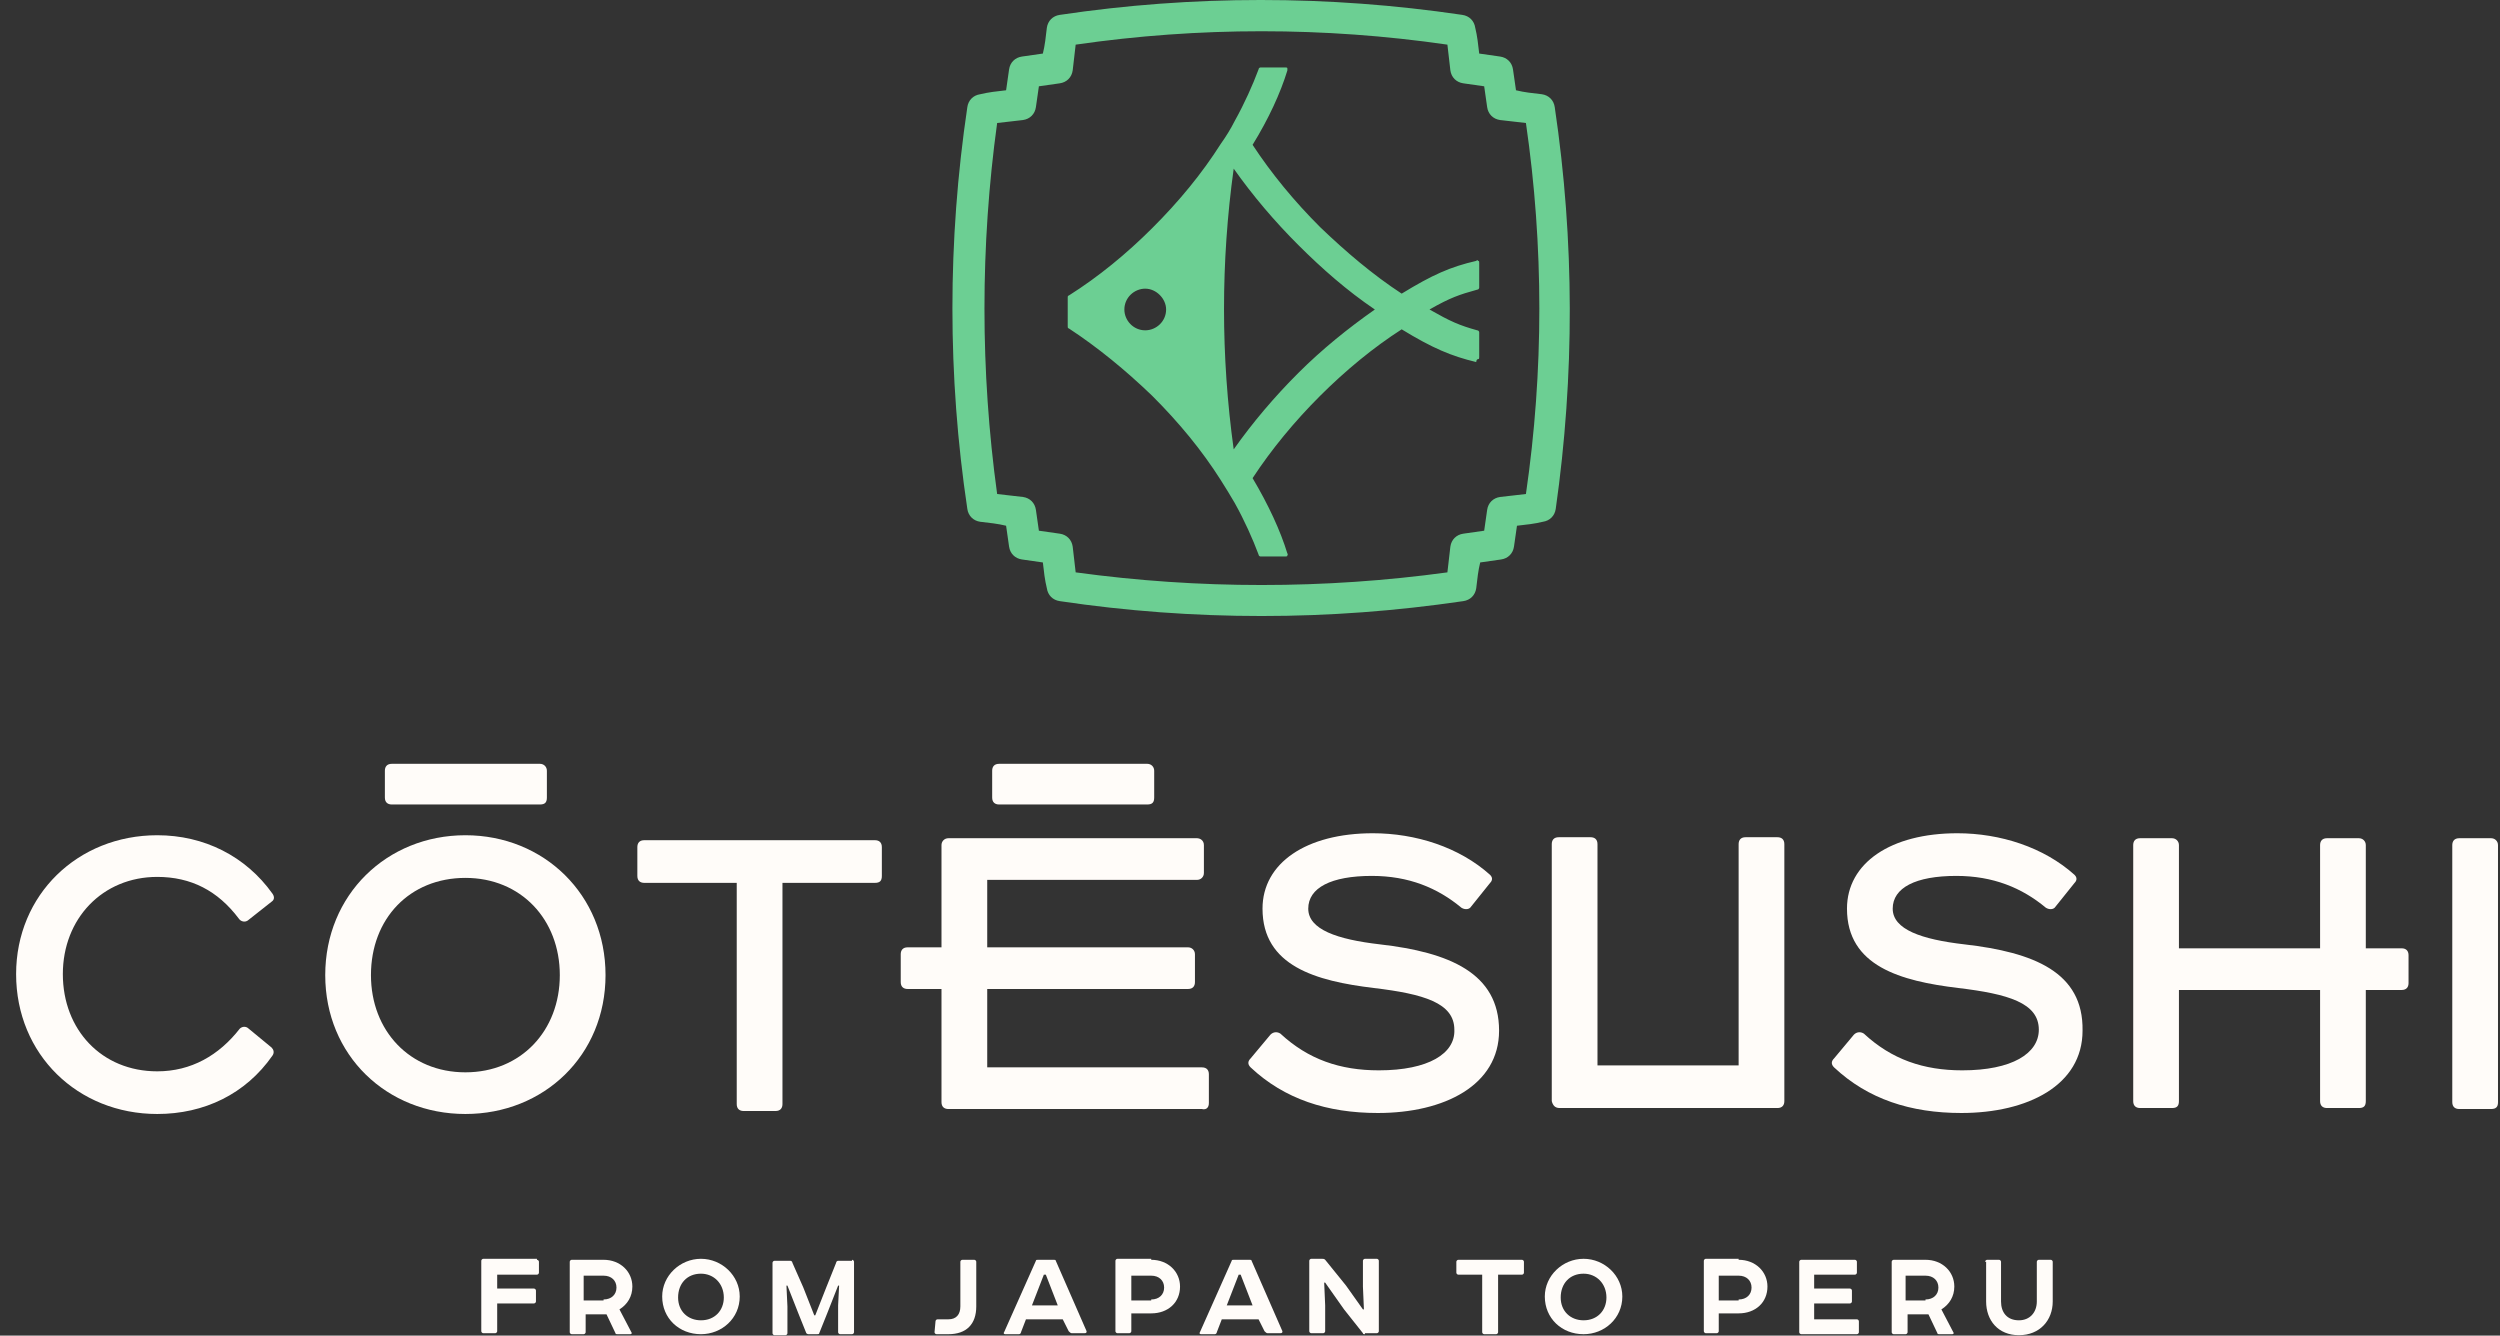
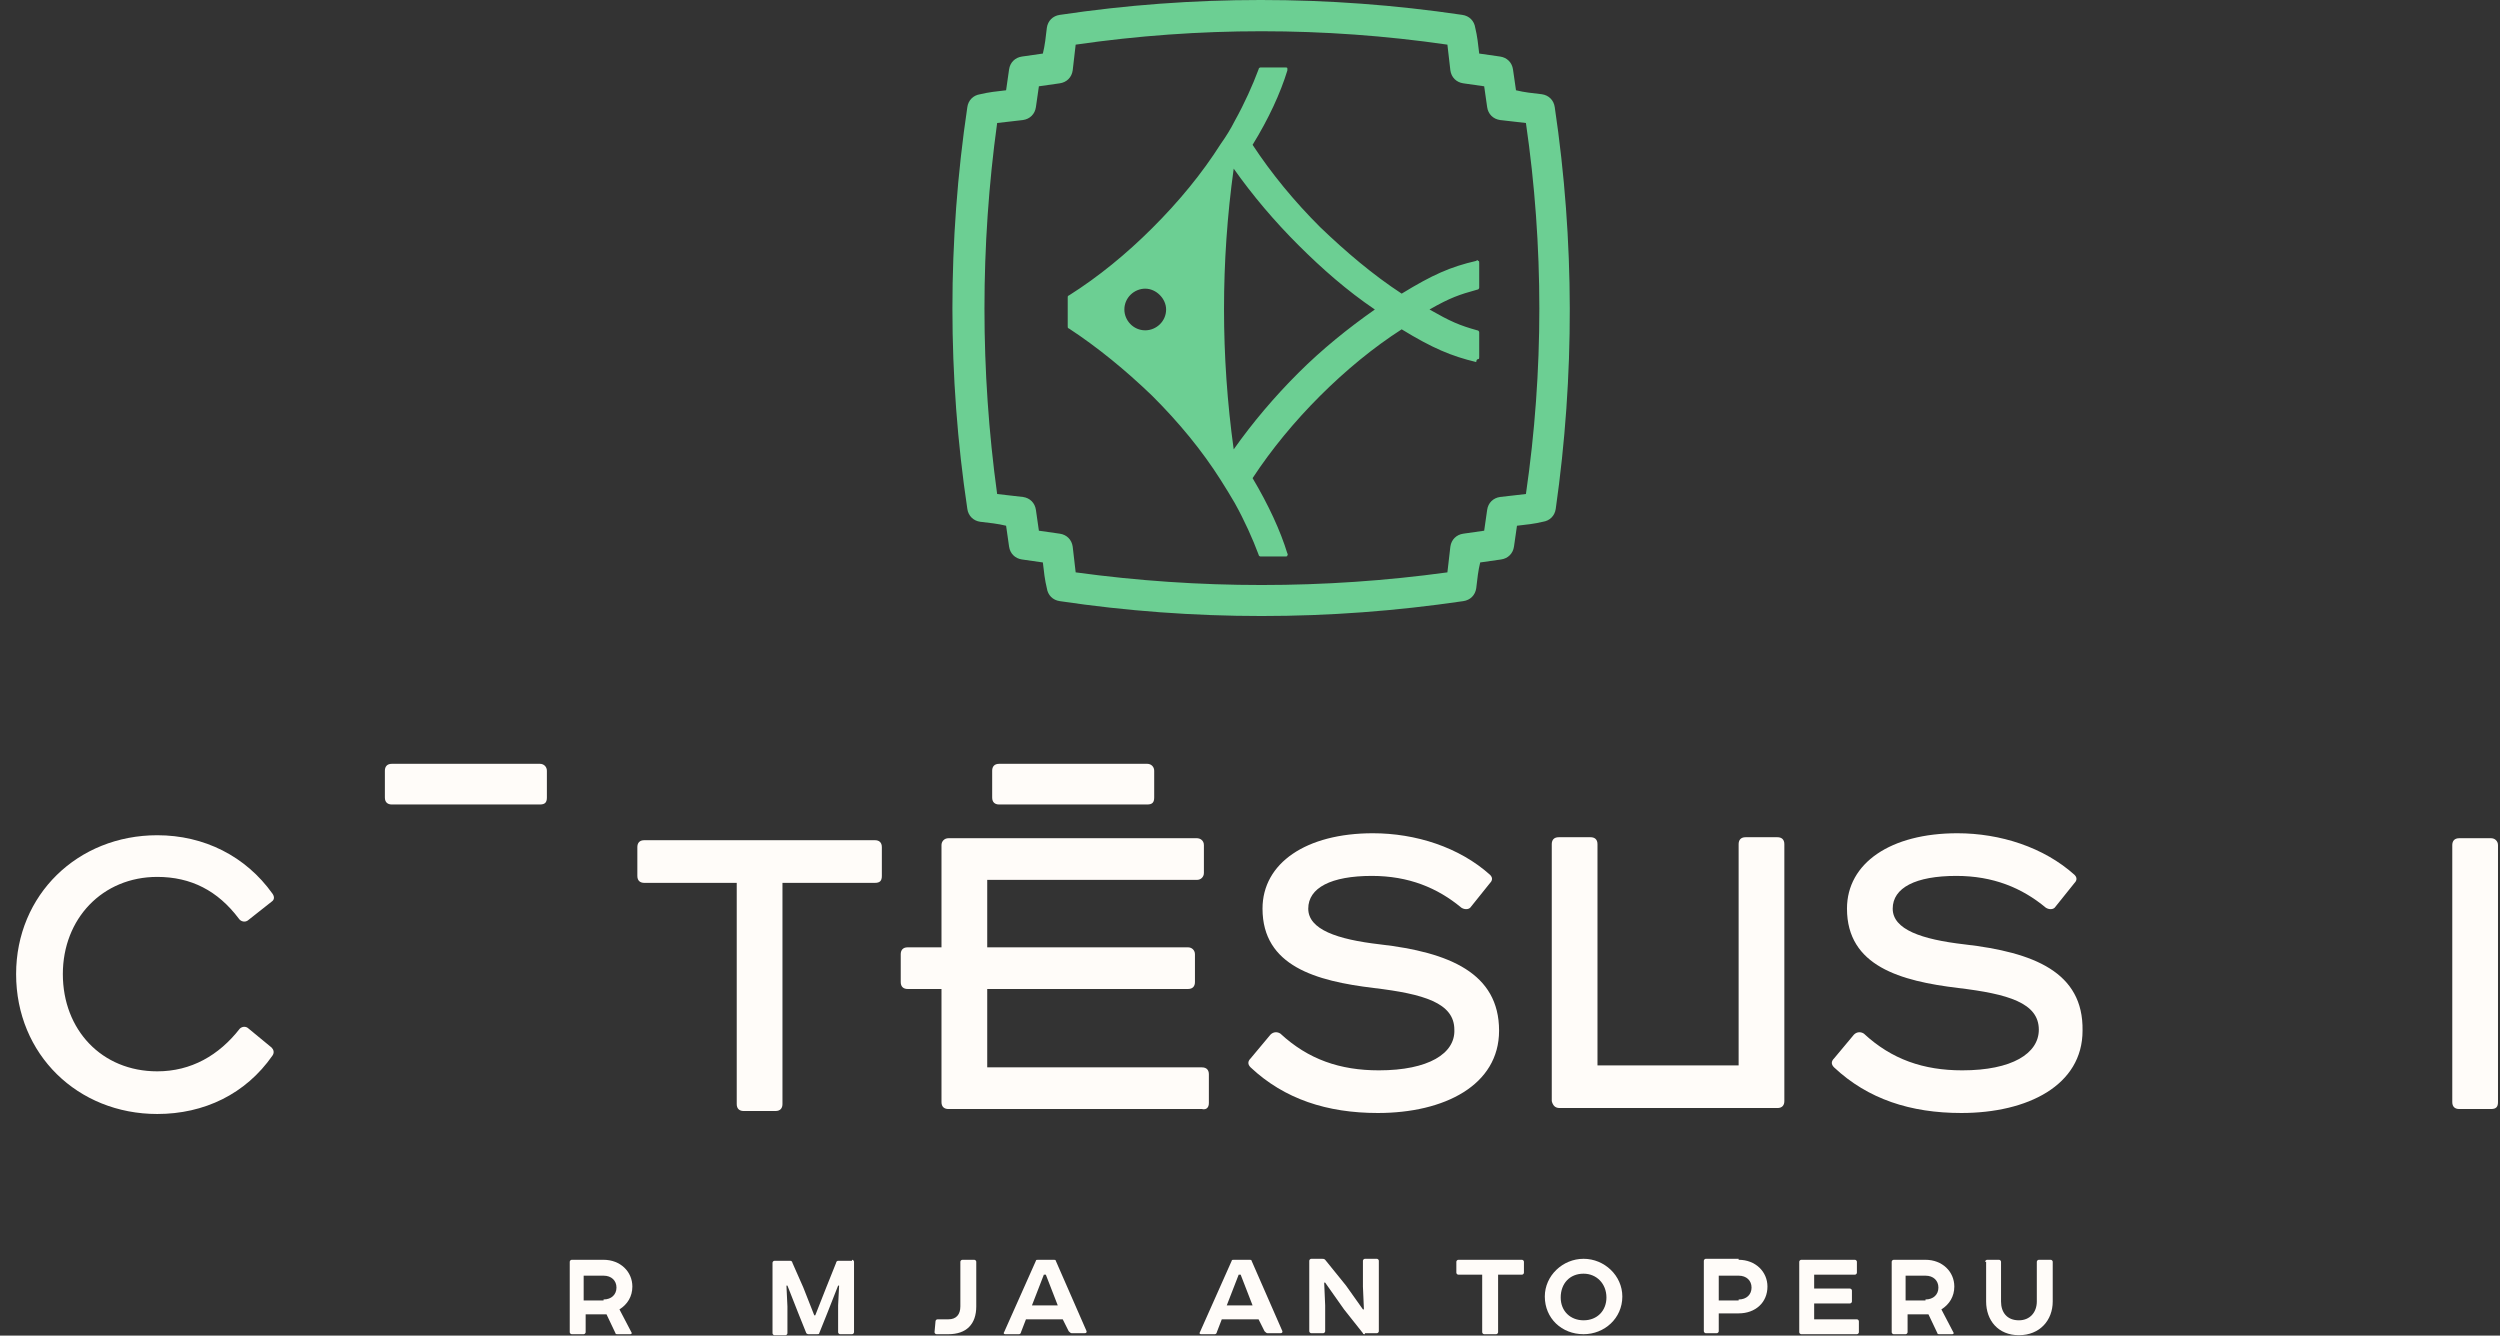
<svg xmlns="http://www.w3.org/2000/svg" width="146" height="78" viewBox="0 0 146 78" fill="none">
  <rect x="0" y="0" width="146" height="78" fill="#333333" stroke="none" />
  <path fill-rule="evenodd" clip-rule="evenodd" d="M90.043 5.503C90.449 5.561 90.739 5.851 90.797 6.257C91.958 14.077 91.958 21.956 90.855 29.719C90.797 30.124 90.507 30.414 90.101 30.472C89.636 30.588 89.114 30.645 88.591 30.703L88.417 31.92C88.359 32.325 88.069 32.615 87.663 32.673L86.444 32.847C86.328 33.31 86.27 33.832 86.212 34.353L86.212 34.353C86.154 34.759 85.863 35.048 85.457 35.106C81.51 35.685 77.621 35.975 73.674 35.975C69.726 35.975 65.779 35.685 61.89 35.106C61.484 35.048 61.194 34.759 61.136 34.353C61.019 33.89 60.961 33.368 60.903 32.847L59.684 32.673C59.278 32.615 58.988 32.325 58.93 31.92L58.756 30.703C58.291 30.588 57.769 30.53 57.246 30.472C56.84 30.414 56.55 30.124 56.492 29.719C55.331 21.956 55.331 14.077 56.492 6.257C56.55 5.851 56.84 5.561 57.246 5.503C57.711 5.388 58.233 5.33 58.756 5.272L58.93 4.055C58.988 3.65 59.278 3.36 59.684 3.302L60.903 3.128C61.019 2.665 61.078 2.143 61.136 1.622C61.194 1.217 61.484 0.927 61.89 0.869C69.668 -0.29 77.563 -0.29 85.399 0.869C85.805 0.927 86.096 1.217 86.154 1.622C86.27 2.086 86.328 2.607 86.386 3.128L87.605 3.302C88.011 3.36 88.301 3.65 88.359 4.055L88.534 5.272C88.998 5.388 89.52 5.446 90.043 5.503ZM89.114 28.85C88.853 28.879 88.606 28.908 88.359 28.937C88.113 28.965 87.866 28.994 87.605 29.023C87.198 29.081 86.908 29.371 86.85 29.776L86.676 30.993L85.457 31.167C85.051 31.225 84.76 31.515 84.702 31.92C84.673 32.181 84.644 32.427 84.615 32.673C84.586 32.919 84.557 33.166 84.528 33.426C77.331 34.411 70.017 34.411 62.819 33.426C62.79 33.166 62.761 32.919 62.732 32.673C62.703 32.427 62.674 32.181 62.645 31.92C62.587 31.515 62.296 31.225 61.89 31.167L60.671 30.993L60.497 29.776C60.439 29.371 60.149 29.081 59.742 29.023C59.481 28.994 59.234 28.965 58.988 28.937C58.741 28.908 58.494 28.879 58.233 28.85C57.246 21.666 57.246 14.367 58.233 7.183C58.494 7.154 58.741 7.126 58.988 7.097C59.234 7.068 59.481 7.039 59.742 7.01C60.149 6.952 60.439 6.662 60.497 6.257L60.671 5.04L61.89 4.866C62.296 4.808 62.587 4.519 62.645 4.113C62.674 3.852 62.703 3.606 62.732 3.36C62.761 3.114 62.79 2.868 62.819 2.607C70.017 1.564 77.331 1.564 84.528 2.607C84.557 2.868 84.586 3.114 84.615 3.36C84.644 3.606 84.673 3.852 84.702 4.113C84.76 4.519 85.051 4.808 85.457 4.866L86.676 5.04L86.85 6.257C86.908 6.662 87.198 6.952 87.605 7.01L87.605 7.01L87.605 7.01C88.127 7.068 88.65 7.126 89.114 7.183C90.159 14.367 90.159 21.666 89.114 28.85ZM86.386 20.855C86.386 20.913 86.386 20.971 86.328 20.971C86.27 20.971 86.212 21.029 86.212 21.145C84.76 20.797 83.658 20.334 81.858 19.233C80.233 20.276 78.608 21.608 77.098 23.114C75.589 24.621 74.254 26.243 73.151 27.923C74.08 29.487 74.776 30.993 75.183 32.325C75.219 32.361 75.21 32.375 75.198 32.394C75.191 32.406 75.183 32.419 75.183 32.441C75.183 32.499 75.125 32.499 75.067 32.499H73.615C73.558 32.499 73.499 32.441 73.499 32.383C73.151 31.457 72.687 30.414 72.106 29.371C71.874 28.965 71.584 28.502 71.294 28.039L71.294 28.039L71.294 28.039C70.191 26.301 68.856 24.679 67.288 23.114C65.721 21.608 64.096 20.276 62.413 19.175C62.355 19.175 62.355 19.117 62.355 19.059V17.379C62.355 17.321 62.355 17.263 62.413 17.263C64.154 16.163 65.779 14.83 67.288 13.324C68.856 11.76 70.191 10.138 71.294 8.4C71.584 7.994 71.874 7.531 72.106 7.068C72.687 6.025 73.151 4.982 73.499 4.055C73.499 3.997 73.558 3.939 73.615 3.939H75.067C75.125 3.939 75.183 3.939 75.183 3.997V4.113C74.776 5.446 74.08 6.952 73.151 8.458C74.254 10.138 75.589 11.76 77.098 13.266C78.608 14.714 80.175 16.047 81.858 17.148C83.658 16.047 84.702 15.583 86.212 15.236C86.27 15.178 86.27 15.178 86.328 15.236C86.386 15.236 86.386 15.294 86.386 15.352V16.8C86.386 16.858 86.328 16.916 86.27 16.916C85.225 17.206 84.702 17.379 83.483 18.075C84.702 18.77 85.225 19.001 86.27 19.291C86.328 19.291 86.386 19.349 86.386 19.407V20.855ZM80.291 18.075C78.724 19.175 77.214 20.392 75.821 21.782C74.428 23.172 73.151 24.679 72.048 26.243C71.294 20.797 71.294 15.294 72.048 9.848C73.151 11.412 74.428 12.919 75.821 14.309C77.214 15.699 78.666 16.974 80.291 18.075ZM68.101 18.075C68.101 18.77 67.521 19.291 66.882 19.291C66.186 19.291 65.663 18.712 65.663 18.075C65.663 17.379 66.244 16.858 66.882 16.858C67.521 16.858 68.101 17.437 68.101 18.075Z" fill="#6CCF93" />
  <path d="M80.523 62.508C78.259 62.508 76.402 61.87 74.776 60.364C74.602 60.248 74.37 60.248 74.196 60.422L73.035 61.812C72.861 61.986 72.861 62.16 73.035 62.334C75.008 64.188 77.504 64.999 80.465 64.999C84.354 64.999 87.546 63.377 87.546 60.19C87.546 56.83 84.644 55.614 80.581 55.15C78.085 54.861 76.402 54.281 76.402 53.065C76.402 51.848 77.737 51.153 80.117 51.153C82.264 51.153 83.948 51.848 85.341 53.007C85.515 53.123 85.747 53.123 85.863 53.007L87.024 51.559C87.14 51.443 87.198 51.269 87.024 51.095C85.225 49.473 82.671 48.662 80.175 48.662C76.285 48.662 73.731 50.4 73.731 53.065C73.731 56.425 76.866 57.294 80.233 57.699C83.135 58.047 84.934 58.568 84.934 60.133C84.993 61.523 83.425 62.508 80.523 62.508" fill="#FFFCF9" />
  <path d="M114.713 55.15C112.217 54.861 110.534 54.281 110.534 53.065C110.534 51.848 111.869 51.153 114.249 51.153C116.397 51.153 118.08 51.848 119.473 53.007C119.647 53.123 119.879 53.123 119.995 53.007L121.156 51.559C121.272 51.443 121.331 51.269 121.156 51.095C119.357 49.473 116.803 48.662 114.307 48.662C110.418 48.662 107.864 50.4 107.864 53.065C107.864 56.425 110.998 57.294 114.365 57.699C117.267 58.047 119.067 58.568 119.067 60.133C119.067 61.523 117.499 62.508 114.597 62.508C112.333 62.508 110.476 61.87 108.851 60.364C108.676 60.248 108.444 60.248 108.27 60.422L107.109 61.812C106.935 61.986 106.935 62.16 107.109 62.334C109.083 64.188 111.579 64.999 114.539 64.999C118.428 64.999 121.621 63.377 121.621 60.19C121.679 56.773 118.776 55.614 114.713 55.15" fill="#FFFCF9" />
  <path d="M91.087 64.709H103.8C104.09 64.709 104.206 64.535 104.206 64.303V49.299C104.206 49.01 104.032 48.894 103.8 48.894H101.942C101.652 48.894 101.536 49.068 101.536 49.299V62.218H93.293V49.299C93.293 49.01 93.119 48.894 92.887 48.894H91.029C90.739 48.894 90.623 49.068 90.623 49.299V64.303C90.681 64.535 90.797 64.709 91.087 64.709" fill="#FFFCF9" />
  <path d="M145.477 48.952H143.619C143.329 48.952 143.213 49.126 143.213 49.357V64.361C143.213 64.651 143.387 64.767 143.619 64.767H145.477C145.767 64.767 145.883 64.651 145.883 64.361V49.357C145.883 49.126 145.709 48.952 145.477 48.952" fill="#FFFCF9" />
-   <path fill-rule="evenodd" clip-rule="evenodd" d="M27.179 48.778C31.764 48.778 35.363 52.254 35.363 56.946C35.363 61.639 31.764 65.057 27.179 65.057C22.593 65.057 18.994 61.639 18.994 56.946C18.994 52.254 22.593 48.778 27.179 48.778ZM21.664 56.946C21.664 60.191 23.928 62.624 27.179 62.624C30.429 62.624 32.693 60.191 32.693 56.946C32.693 53.702 30.429 51.269 27.179 51.269C23.928 51.269 21.664 53.644 21.664 56.946Z" fill="#FFFCF9" />
  <path d="M14.524 60.075C14.35 59.901 14.118 59.959 14.002 60.075C12.783 61.639 11.158 62.566 9.184 62.566C5.933 62.566 3.67 60.133 3.67 56.888C3.67 53.644 5.991 51.211 9.184 51.211C11.158 51.211 12.725 52.022 13.944 53.644C14.06 53.818 14.292 53.876 14.466 53.76L15.859 52.66C16.034 52.544 16.034 52.37 15.917 52.196C14.35 49.995 11.912 48.778 9.184 48.778C4.54 48.778 0.941 52.254 0.941 56.888C0.941 61.581 4.54 65.057 9.184 65.057C11.912 65.057 14.35 63.898 15.917 61.639C16.034 61.465 15.976 61.291 15.859 61.175L14.524 60.075Z" fill="#FFFCF9" />
  <path d="M51.094 49.068H37.627C37.337 49.068 37.221 49.241 37.221 49.473V51.153C37.221 51.443 37.395 51.559 37.627 51.559H43.025V64.477C43.025 64.767 43.2 64.883 43.432 64.883H45.289C45.579 64.883 45.696 64.709 45.696 64.477V51.559H51.094C51.384 51.559 51.5 51.443 51.5 51.153V49.473C51.5 49.184 51.326 49.068 51.094 49.068" fill="#FFFCF9" />
  <path d="M58.35 44.607C58.059 44.607 57.943 44.781 57.943 45.013V46.577C57.943 46.866 58.117 46.982 58.35 46.982H66.999C67.289 46.982 67.405 46.866 67.405 46.577V45.013C67.405 44.781 67.231 44.607 66.999 44.607H58.35Z" fill="#FFFCF9" />
  <path d="M22.883 46.982H31.532C31.822 46.982 31.938 46.866 31.938 46.577V45.013C31.938 44.781 31.764 44.607 31.532 44.607H22.883C22.593 44.607 22.477 44.781 22.477 45.013V46.577C22.477 46.866 22.651 46.982 22.883 46.982" fill="#FFFCF9" />
  <path d="M70.598 64.419V62.739C70.598 62.508 70.482 62.334 70.192 62.334H57.654V57.757H69.379C69.669 57.757 69.785 57.583 69.785 57.352V55.73C69.785 55.498 69.611 55.324 69.379 55.324H57.654V51.385H69.901C70.134 51.385 70.308 51.211 70.308 50.979V49.357C70.308 49.068 70.076 48.952 69.901 48.952H55.39C55.158 48.952 54.983 49.126 54.983 49.357V55.324H53.01C52.72 55.324 52.603 55.498 52.603 55.73V57.352C52.603 57.641 52.778 57.757 53.01 57.757H54.983V64.361C54.983 64.651 55.158 64.767 55.39 64.767H70.192C70.424 64.825 70.598 64.709 70.598 64.419" fill="#FFFCF9" />
-   <path d="M140.253 55.382H138.163V49.357C138.163 49.126 137.989 48.952 137.757 48.952H135.899C135.609 48.952 135.493 49.126 135.493 49.357V55.382H127.25V49.357C127.25 49.126 127.076 48.952 126.844 48.952H124.986C124.696 48.952 124.58 49.126 124.58 49.357V64.303C124.58 64.593 124.754 64.709 124.986 64.709H126.844C127.134 64.709 127.25 64.593 127.25 64.303V57.815H135.493V64.303C135.493 64.593 135.667 64.709 135.899 64.709H137.757C138.047 64.709 138.163 64.593 138.163 64.303V57.815V57.815H140.253C140.543 57.815 140.659 57.641 140.659 57.41V55.788C140.659 55.556 140.543 55.382 140.253 55.382" fill="#FFFCF9" />
-   <path d="M31.358 73.572C31.416 73.572 31.474 73.63 31.474 73.688V74.325C31.474 74.383 31.416 74.441 31.358 74.441H29.036V75.252H31.184C31.242 75.252 31.3 75.31 31.3 75.368V76.005C31.3 76.063 31.242 76.121 31.184 76.121H29.036V77.743C29.036 77.801 28.978 77.859 28.92 77.859H28.224C28.166 77.859 28.107 77.801 28.107 77.743V73.63C28.107 73.572 28.166 73.514 28.224 73.514H31.358V73.572Z" fill="#FFFCF9" />
  <path fill-rule="evenodd" clip-rule="evenodd" d="M36.93 75.136C36.93 74.267 36.234 73.572 35.247 73.572H33.389C33.331 73.572 33.273 73.63 33.273 73.688V77.801C33.273 77.859 33.331 77.917 33.389 77.917H34.086C34.144 77.917 34.202 77.859 34.202 77.801V76.758H35.305H35.421L35.944 77.859C35.944 77.917 36.002 77.917 36.06 77.917H36.814C36.872 77.917 36.93 77.859 36.872 77.801L36.176 76.469C36.64 76.179 36.93 75.716 36.93 75.136ZM36.002 75.194C36.002 75.6 35.711 75.889 35.247 75.889V75.947H34.086V74.499H35.247C35.711 74.499 36.002 74.789 36.002 75.194Z" fill="#FFFCF9" />
-   <path fill-rule="evenodd" clip-rule="evenodd" d="M43.2 75.716C43.2 74.499 42.155 73.514 40.936 73.514C39.717 73.514 38.672 74.499 38.672 75.716C38.672 76.99 39.659 77.917 40.936 77.917C42.155 77.917 43.2 76.99 43.2 75.716ZM40.936 77.106C40.181 77.106 39.601 76.585 39.601 75.774C39.601 74.963 40.123 74.383 40.936 74.383C41.69 74.383 42.271 74.963 42.271 75.774C42.271 76.527 41.748 77.106 40.936 77.106Z" fill="#FFFCF9" />
  <path d="M49.759 73.572C49.817 73.572 49.875 73.63 49.875 73.688V77.801C49.875 77.859 49.817 77.917 49.759 77.917H49.062C49.004 77.917 48.946 77.859 48.946 77.801V76.237L49.004 75.079H48.946L48.308 76.701L47.843 77.859C47.843 77.917 47.785 77.917 47.727 77.917H47.205C47.147 77.917 47.089 77.859 47.089 77.859L46.624 76.701L45.986 75.079H45.928L45.986 76.295V77.859C45.986 77.917 45.928 77.975 45.87 77.975H45.231C45.173 77.975 45.115 77.917 45.115 77.859V73.746C45.115 73.688 45.173 73.63 45.231 73.63H46.16C46.218 73.63 46.276 73.688 46.276 73.746L46.915 75.194L47.553 76.816H47.611L48.25 75.194L48.83 73.746C48.83 73.688 48.888 73.63 48.946 73.63H49.759V73.572Z" fill="#FFFCF9" />
  <path d="M56.898 73.572C56.956 73.572 57.014 73.63 57.014 73.688V76.295C57.014 77.338 56.434 77.917 55.389 77.917H54.692C54.634 77.917 54.576 77.859 54.576 77.801L54.634 77.164C54.634 77.106 54.692 77.048 54.75 77.048H55.389C55.853 77.048 56.085 76.758 56.085 76.295V73.688C56.085 73.63 56.143 73.572 56.202 73.572H56.898V73.572Z" fill="#FFFCF9" />
  <path fill-rule="evenodd" clip-rule="evenodd" d="M59.916 77.048H62.064L62.412 77.743C62.47 77.801 62.528 77.859 62.586 77.859H63.341C63.457 77.859 63.457 77.801 63.457 77.743L61.658 73.63C61.658 73.572 61.6 73.572 61.542 73.572H60.613C60.555 73.572 60.497 73.572 60.497 73.63L58.639 77.801C58.581 77.859 58.639 77.917 58.697 77.917H59.51C59.568 77.917 59.626 77.859 59.626 77.801L59.916 77.048ZM61.774 76.237H60.265L60.961 74.441H61.077L61.774 76.237Z" fill="#FFFCF9" />
-   <path fill-rule="evenodd" clip-rule="evenodd" d="M68.914 75.136C68.914 74.267 68.217 73.572 67.23 73.572V73.514H65.257C65.199 73.514 65.141 73.572 65.141 73.63V77.743C65.141 77.801 65.199 77.859 65.257 77.859H65.953C66.011 77.859 66.069 77.801 66.069 77.743V76.701H67.23C68.217 76.701 68.914 76.063 68.914 75.136ZM67.985 75.194C67.985 75.6 67.695 75.89 67.23 75.89V75.948H66.069V74.499H67.23C67.695 74.499 67.985 74.789 67.985 75.194Z" fill="#FFFCF9" />
  <path fill-rule="evenodd" clip-rule="evenodd" d="M71.352 77.048H73.5L73.848 77.743C73.906 77.801 73.964 77.859 74.022 77.859H74.777C74.893 77.859 74.893 77.801 74.893 77.743L73.093 73.63C73.093 73.572 73.035 73.572 72.977 73.572H72.048C71.99 73.572 71.932 73.572 71.932 73.63L70.075 77.801C70.017 77.859 70.075 77.917 70.133 77.917H70.945C71.004 77.917 71.062 77.859 71.062 77.801L71.352 77.048ZM73.151 76.237H71.642L72.339 74.441H72.455L73.151 76.237Z" fill="#FFFCF9" />
  <path d="M79.712 77.917C79.653 77.917 79.595 77.917 79.595 77.859L78.493 76.469L77.39 74.905H77.332L77.39 76.237V77.743C77.39 77.801 77.332 77.859 77.274 77.859H76.577C76.519 77.859 76.461 77.801 76.461 77.743V73.63C76.461 73.572 76.519 73.514 76.577 73.514H77.216C77.274 73.514 77.332 73.514 77.39 73.572L78.609 75.079L79.595 76.469H79.653L79.595 75.136V73.63C79.595 73.572 79.653 73.514 79.712 73.514H80.408C80.466 73.514 80.524 73.572 80.524 73.63V77.743C80.524 77.801 80.466 77.859 80.408 77.859H79.712V77.917Z" fill="#FFFCF9" />
  <path d="M88.882 73.572C88.94 73.572 88.998 73.63 88.998 73.688V74.325C88.998 74.383 88.94 74.441 88.882 74.441H87.489V77.801C87.489 77.859 87.431 77.917 87.373 77.917H86.676C86.618 77.917 86.56 77.859 86.56 77.801V74.441H85.167C85.109 74.441 85.051 74.383 85.051 74.325V73.688C85.051 73.63 85.109 73.572 85.167 73.572H88.882Z" fill="#FFFCF9" />
  <path fill-rule="evenodd" clip-rule="evenodd" d="M94.744 75.716C94.744 74.499 93.7 73.514 92.481 73.514C91.262 73.514 90.217 74.499 90.217 75.716C90.217 76.99 91.204 77.917 92.481 77.917C93.7 77.917 94.744 76.99 94.744 75.716ZM92.481 77.106C91.726 77.106 91.145 76.585 91.145 75.774C91.145 74.963 91.668 74.383 92.481 74.383C93.235 74.383 93.816 74.963 93.816 75.774C93.816 76.527 93.293 77.106 92.481 77.106Z" fill="#FFFCF9" />
  <path fill-rule="evenodd" clip-rule="evenodd" d="M103.219 75.136C103.219 74.267 102.522 73.572 101.536 73.572V73.514H99.62C99.562 73.514 99.504 73.572 99.504 73.63V77.743C99.504 77.801 99.562 77.859 99.62 77.859H100.259C100.317 77.859 100.375 77.801 100.375 77.743V76.701H101.536C102.522 76.701 103.219 76.063 103.219 75.136ZM102.29 75.194C102.29 75.6 102 75.89 101.536 75.89V75.948H100.375V74.499H101.536C102 74.499 102.29 74.789 102.29 75.194Z" fill="#FFFCF9" />
  <path d="M108.327 73.572C108.385 73.572 108.443 73.63 108.443 73.688V74.325C108.443 74.383 108.385 74.441 108.327 74.441H105.947V75.252H108.037C108.095 75.252 108.153 75.31 108.153 75.368V76.005C108.153 76.063 108.095 76.121 108.037 76.121H105.947V77.048H108.443C108.501 77.048 108.559 77.106 108.559 77.164V77.801C108.559 77.859 108.501 77.917 108.443 77.917H105.192C105.134 77.917 105.076 77.859 105.076 77.801V73.688C105.076 73.63 105.134 73.572 105.192 73.572H108.327V73.572Z" fill="#FFFCF9" />
  <path fill-rule="evenodd" clip-rule="evenodd" d="M114.132 75.136C114.132 74.267 113.435 73.572 112.448 73.572H110.591C110.533 73.572 110.475 73.63 110.475 73.688V77.801C110.475 77.859 110.533 77.917 110.591 77.917H111.287C111.345 77.917 111.403 77.859 111.403 77.801V76.758H112.506H112.622L113.145 77.859C113.145 77.917 113.203 77.917 113.261 77.917H114.015C114.073 77.917 114.132 77.859 114.073 77.801L113.377 76.469C113.841 76.179 114.132 75.716 114.132 75.136ZM113.203 75.194C113.203 75.6 112.913 75.889 112.448 75.889V75.947H111.287V74.499H112.448C112.913 74.499 113.203 74.789 113.203 75.194Z" fill="#FFFCF9" />
  <path d="M115.932 73.688C115.932 73.63 115.99 73.572 116.048 73.572H116.744C116.802 73.572 116.86 73.63 116.86 73.688V76.005C116.86 76.643 117.209 77.106 117.905 77.106C118.544 77.106 118.95 76.643 118.95 76.005V73.688C118.95 73.63 119.008 73.572 119.066 73.572H119.763C119.821 73.572 119.879 73.63 119.879 73.688V76.005C119.879 77.106 119.124 77.975 117.905 77.975C116.686 77.975 115.99 77.106 115.99 76.005V73.688H115.932Z" fill="#FFFCF9" />
</svg>